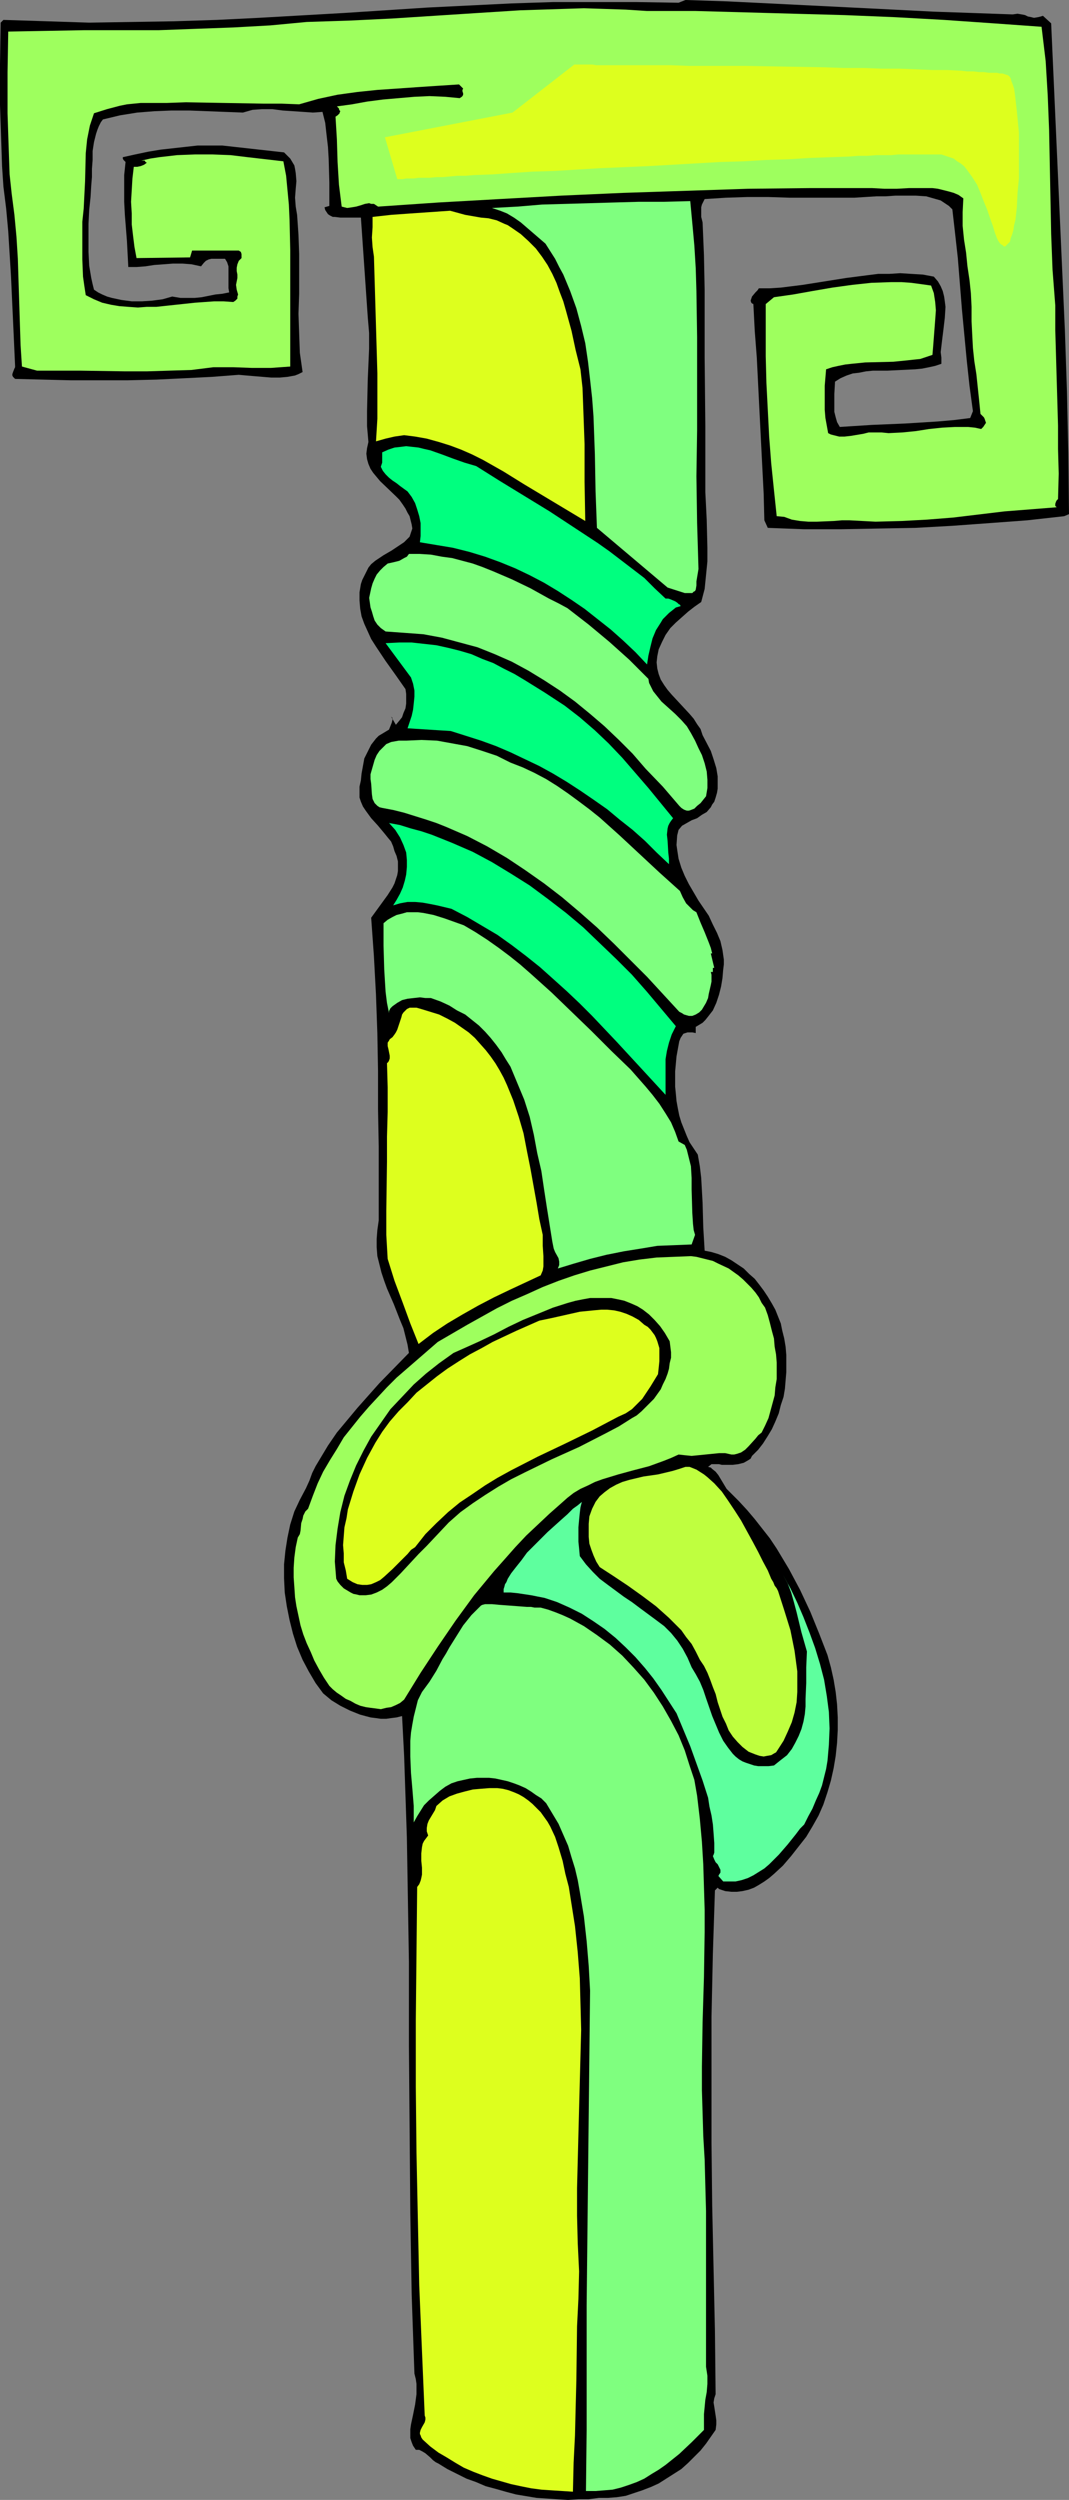
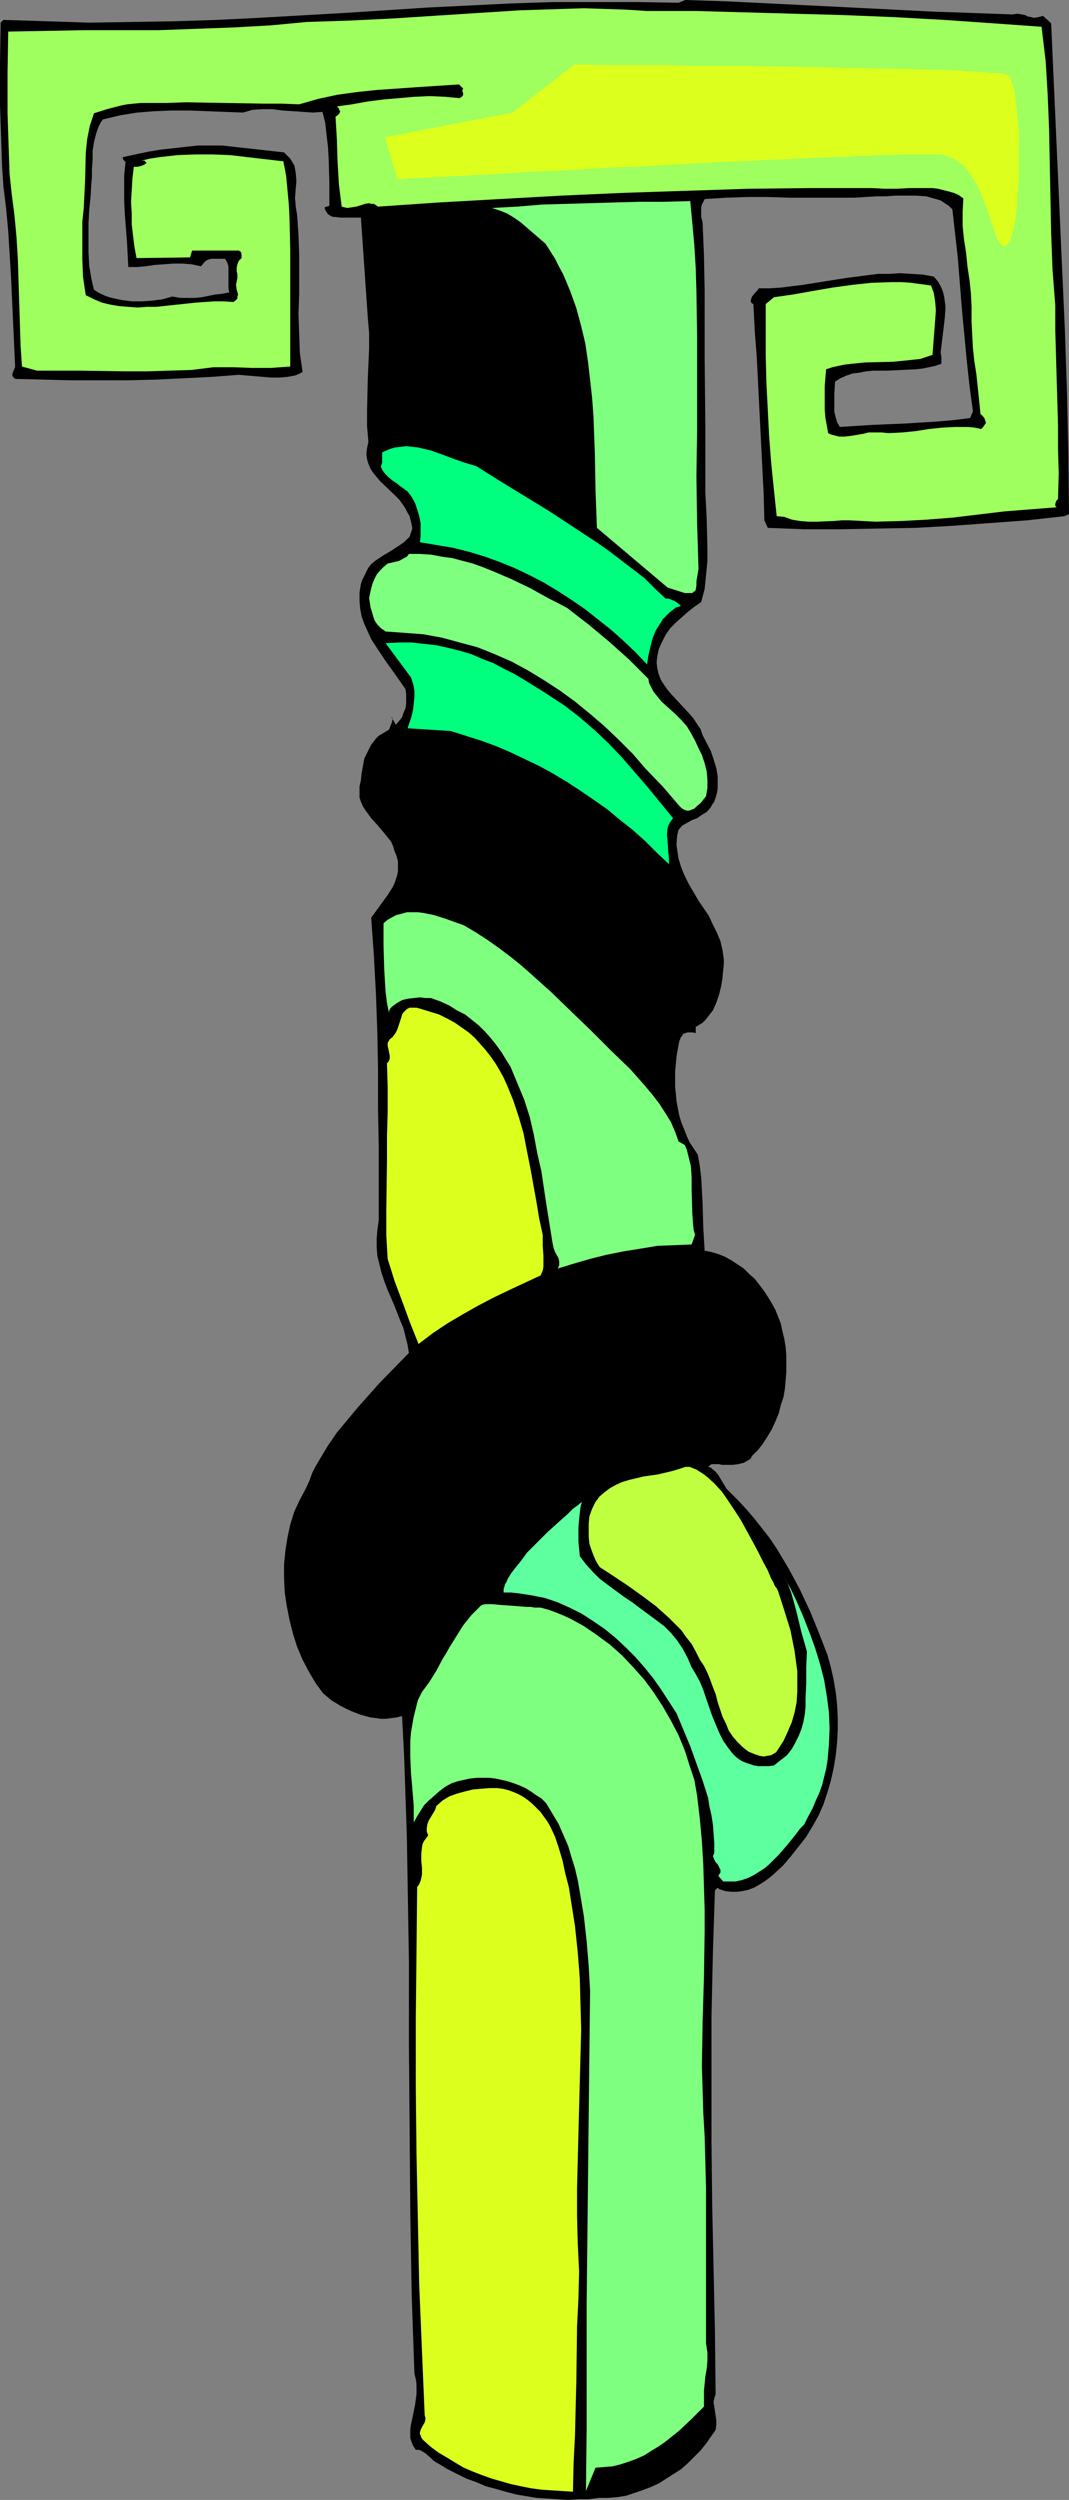
<svg xmlns="http://www.w3.org/2000/svg" xmlns:ns1="http://sodipodi.sourceforge.net/DTD/sodipodi-0.dtd" xmlns:ns2="http://www.inkscape.org/namespaces/inkscape" version="1.0" width="66.602mm" height="155.711mm" id="svg19" ns1:docname="Column 79.wmf">
  <rect width="100%" height="100%" fill="#808080" stroke="none" />
  <ns1:namedview id="namedview19" pagecolor="#ffffff" bordercolor="#000000" borderopacity="0.25" ns2:showpageshadow="2" ns2:pageopacity="0.0" ns2:pagecheckerboard="0" ns2:deskcolor="#d1d1d1" ns2:document-units="mm" />
  <defs id="defs1">
    <pattern id="WMFhbasepattern" patternUnits="userSpaceOnUse" width="6" height="6" x="0" y="0" />
  </defs>
  <path style="fill:#000000;fill-opacity:1;fill-rule:evenodd;stroke:none" d="m 97.91,576.719 -0.646,-0.97 -0.323,-0.808 -0.323,-0.97 v -1.131 -0.97 l 0.162,-1.131 0.485,-2.262 0.485,-2.424 0.323,-2.424 v -1.131 -1.293 l -0.162,-1.131 -0.323,-1.293 -0.323,-9.211 -0.323,-9.372 -0.162,-9.534 -0.162,-9.695 -0.162,-19.553 -0.162,-19.714 v -19.714 l -0.323,-19.714 -0.162,-9.695 -0.323,-9.695 -0.323,-9.534 -0.485,-9.372 -1.293,0.323 -1.293,0.162 -1.131,0.162 h -1.293 l -1.131,-0.162 -1.293,-0.162 -2.424,-0.646 -2.424,-0.97 -2.262,-1.131 -2.1,-1.293 -1.939,-1.616 -1.777,-2.424 -1.616,-2.747 -1.454,-2.747 -1.293,-3.07 -0.969,-3.07 -0.808,-3.232 -0.646,-3.232 -0.485,-3.232 -0.162,-3.393 v -3.232 l 0.323,-3.232 0.485,-3.07 0.646,-3.07 0.969,-3.07 1.293,-2.747 1.454,-2.747 0.808,-1.778 0.646,-1.778 0.808,-1.616 0.969,-1.616 1.939,-3.232 2.1,-3.07 2.424,-2.909 2.424,-2.909 2.585,-2.909 2.585,-2.909 6.947,-7.11 -0.323,-1.939 -0.485,-1.939 -0.485,-1.939 -0.808,-1.939 -1.454,-3.717 -1.616,-3.717 -0.646,-1.778 -0.646,-1.939 -0.485,-1.939 -0.485,-1.939 -0.162,-2.101 v -1.939 l 0.162,-2.101 0.323,-2.262 v -8.564 -8.888 l -0.162,-8.726 v -9.049 l -0.162,-8.888 -0.323,-9.049 -0.485,-9.049 -0.646,-9.049 1.293,-1.778 1.293,-1.778 1.293,-1.778 1.131,-1.778 0.485,-0.97 0.323,-0.97 0.323,-0.97 0.162,-0.97 v -1.131 -1.131 l -0.323,-1.293 -0.485,-1.131 -0.323,-1.131 -0.485,-1.131 -0.808,-0.97 -0.646,-0.808 -1.616,-1.939 -1.616,-1.778 -1.293,-1.778 -0.646,-0.97 -0.485,-1.131 -0.323,-0.97 v -1.293 -1.293 l 0.323,-1.454 0.162,-1.616 0.323,-1.778 0.323,-1.778 0.808,-1.616 0.808,-1.616 1.131,-1.454 0.646,-0.646 0.808,-0.485 0.808,-0.485 0.808,-0.485 0.323,-0.808 0.323,-0.808 0.162,-0.646 v -0.485 l -0.323,-0.323 1.131,1.939 0.808,-0.97 0.646,-0.808 0.323,-0.97 0.485,-1.131 0.162,-1.131 v -0.97 -1.293 l -0.162,-1.131 -2.262,-3.232 -2.424,-3.393 -2.262,-3.393 -1.131,-1.778 -0.808,-1.778 -0.808,-1.778 -0.646,-1.778 -0.323,-1.778 -0.162,-1.939 v -1.939 l 0.323,-1.939 0.323,-0.97 0.485,-0.97 0.485,-0.97 0.485,-0.97 0.646,-0.808 0.969,-0.808 1.939,-1.293 1.939,-1.131 1.939,-1.293 0.969,-0.646 0.646,-0.646 0.646,-0.646 0.323,-0.97 0.323,-0.97 -0.162,-0.97 -0.162,-0.646 -0.162,-0.646 -0.162,-0.646 -0.485,-0.808 -0.485,-0.97 -0.646,-0.97 -0.808,-1.131 -0.808,-0.808 -3.716,-3.555 -0.808,-0.97 -0.808,-0.97 -0.646,-0.97 -0.485,-1.131 -0.323,-1.131 -0.162,-1.293 0.162,-1.293 0.323,-1.454 -0.323,-3.717 v -3.555 l 0.162,-7.272 0.323,-7.433 V 78.372 L 86.6,74.655 84.985,51.224 H 84.015 82.723 80.138 L 78.845,51.063 H 78.36 L 77.714,50.74 77.229,50.416 76.906,49.932 76.583,49.447 76.422,48.801 v 0 l 1.131,-0.323 V 42.983 L 77.391,37.328 77.229,34.58 76.906,31.833 76.583,28.925 75.937,26.339 73.675,26.501 71.413,26.339 66.566,26.016 64.142,25.693 h -2.424 l -2.262,0.162 -1.131,0.323 -1.131,0.323 -8.402,-0.323 -4.201,-0.162 h -4.201 l -4.039,0.162 -4.039,0.323 -4.039,0.646 -4.039,0.97 -0.485,0.646 -0.485,0.97 -0.323,0.808 -0.323,0.97 -0.485,1.939 -0.323,2.101 v 2.101 l -0.162,2.101 v 1.939 l -0.162,1.939 -0.162,2.747 -0.323,3.07 -0.162,3.232 v 3.393 3.232 l 0.162,3.232 0.485,2.909 0.323,1.454 0.323,1.293 0.969,0.646 0.969,0.485 1.131,0.485 1.131,0.323 2.262,0.485 2.424,0.323 h 2.424 l 2.424,-0.162 2.424,-0.323 2.262,-0.646 1.939,0.323 h 1.777 1.616 l 1.616,-0.162 3.231,-0.646 1.616,-0.162 1.616,-0.323 -0.162,-0.97 V 66.899 64.636 63.667 62.697 l -0.323,-0.97 -0.485,-0.808 h -0.808 -0.969 -0.646 -0.808 l -0.646,0.162 -0.646,0.323 -0.485,0.485 -0.646,0.808 -2.262,-0.485 -2.1,-0.162 h -2.262 l -2.1,0.162 -2.262,0.162 -2.1,0.323 -2.1,0.162 H 30.213 L 30.052,59.789 29.89,56.718 29.405,50.578 29.244,47.508 V 44.438 41.206 L 29.567,38.136 29.082,37.651 28.921,37.328 v -0.323 l 2.908,-0.646 3.07,-0.646 2.908,-0.485 2.908,-0.323 2.908,-0.323 2.908,-0.323 h 3.07 2.747 l 14.541,1.616 0.808,0.808 0.646,0.646 0.485,0.808 0.485,0.808 0.162,0.808 0.162,0.97 0.162,1.939 -0.162,1.778 -0.162,2.101 0.162,2.101 0.162,0.97 0.162,0.97 0.323,4.686 0.162,4.525 v 9.372 l -0.162,4.686 0.162,4.686 0.162,4.525 0.323,2.262 0.323,2.262 -0.969,0.485 -0.808,0.323 -1.777,0.323 -1.777,0.162 h -2.1 l -3.878,-0.323 -1.939,-0.162 -1.777,-0.162 -6.301,0.485 -6.463,0.323 -6.624,0.323 -6.786,0.162 H 23.427 16.641 L 10.017,89.36 3.554,89.198 3.07,88.714 2.908,88.39 V 88.067 L 3.07,87.582 3.393,86.774 3.554,86.451 V 86.128 L 3.07,75.463 2.585,64.96 1.939,54.456 1.454,49.124 0.808,43.953 0.485,39.105 0.323,34.257 0,24.723 V 15.028 L 0.162,5.333 0.808,4.686 10.987,5.009 21.004,5.333 31.021,5.171 41.038,5.009 51.055,4.686 60.911,4.201 80.784,3.07 100.657,1.778 l 9.856,-0.485 9.856,-0.485 9.856,-0.323 h 9.856 9.856 L 159.791,0.646 161.406,0 v 0 l 9.856,0.323 9.856,0.485 19.55,0.97 9.694,0.485 9.533,0.485 9.371,0.323 9.209,0.323 1.131,-0.162 0.969,0.162 0.808,0.162 0.646,0.323 0.808,0.162 0.646,0.162 0.969,-0.162 0.646,-0.162 0.485,-0.162 1.939,1.778 1.293,28.925 1.293,28.925 0.646,14.382 0.485,14.382 0.323,14.543 0.162,14.382 -1.131,0.485 -8.725,0.97 -8.725,0.646 -8.886,0.646 -8.725,0.485 -8.886,0.162 -8.725,0.162 h -8.563 l -8.563,-0.323 -0.808,-1.778 -0.162,-6.302 -0.323,-6.302 -0.646,-12.766 -0.646,-12.927 -0.485,-6.302 -0.323,-6.302 -0.323,-0.162 -0.162,-0.162 -0.162,-0.485 0.162,-0.485 0.162,-0.485 0.808,-0.97 0.485,-0.485 0.323,-0.485 h 2.585 l 2.585,-0.162 5.17,-0.646 10.179,-1.616 5.009,-0.646 2.585,-0.323 h 2.585 l 2.585,-0.162 2.585,0.162 2.747,0.162 2.585,0.485 0.969,1.131 0.646,1.131 0.485,1.131 0.323,1.293 0.162,1.131 0.162,1.293 -0.162,2.585 -0.323,2.747 -0.323,2.585 -0.323,2.747 0.162,1.293 v 1.454 l -1.454,0.485 -1.454,0.323 -1.616,0.323 -1.616,0.162 -3.393,0.162 -3.231,0.162 h -3.393 l -1.616,0.162 -1.616,0.323 -1.454,0.162 -1.454,0.485 -1.454,0.646 -1.293,0.808 -0.162,2.909 v 2.747 1.454 l 0.323,1.293 0.323,1.131 0.646,1.131 7.594,-0.485 7.755,-0.323 7.755,-0.485 3.716,-0.323 3.878,-0.485 0.646,-1.616 -0.808,-5.979 -0.646,-5.979 -1.131,-11.958 -0.969,-12.119 -0.646,-5.817 -0.646,-5.656 -0.808,-0.808 -0.969,-0.646 -0.969,-0.646 -1.131,-0.323 -1.131,-0.323 -1.131,-0.323 -2.424,-0.162 h -2.424 -2.424 l -2.424,0.162 h -2.1 l -5.17,0.323 h -5.17 -10.017 l -5.009,-0.162 h -5.009 l -5.009,0.162 -5.009,0.323 -0.323,0.646 -0.323,0.646 -0.162,0.646 v 0.808 1.454 l 0.323,1.293 0.323,7.756 0.162,8.08 v 15.998 l 0.162,16.159 v 7.756 7.756 l 0.323,6.464 0.162,6.625 v 3.232 l -0.323,3.232 -0.323,3.232 -0.808,3.07 -1.616,1.131 -1.454,1.131 -1.454,1.293 -1.454,1.293 -1.293,1.293 -1.131,1.616 -0.808,1.616 -0.808,1.778 -0.162,0.808 -0.162,0.808 -0.162,1.454 0.162,1.454 0.323,1.293 0.485,1.293 0.808,1.293 0.808,1.131 0.969,1.131 4.201,4.525 0.969,1.131 0.808,1.293 0.808,1.131 0.485,1.454 1.939,3.717 0.646,1.939 0.646,2.101 0.323,1.939 v 1.939 0.97 l -0.162,0.97 -0.323,1.131 -0.323,0.97 -0.485,0.646 -0.323,0.646 -0.969,1.131 -1.131,0.646 -1.131,0.808 -1.293,0.485 -1.131,0.646 -1.131,0.646 -0.808,0.97 -0.323,1.293 -0.162,2.262 0.162,1.131 0.323,2.101 0.646,2.101 0.808,1.939 0.969,1.939 2.262,3.878 2.424,3.555 0.969,2.101 0.969,1.939 0.808,1.939 0.485,2.101 0.162,1.131 0.162,1.131 v 1.131 l -0.162,1.293 -0.162,1.939 -0.323,1.939 -0.485,1.939 -0.646,1.939 -0.808,1.778 -1.131,1.454 -0.646,0.808 -0.646,0.646 -0.808,0.485 -0.808,0.485 v 1.454 l -0.808,-0.162 h -0.646 -0.485 l -0.485,0.162 -0.485,0.162 -0.323,0.485 -0.323,0.485 -0.323,0.808 -0.646,3.555 -0.323,3.555 v 3.555 l 0.162,1.616 0.162,1.778 0.323,1.778 0.323,1.616 0.485,1.616 0.646,1.616 0.646,1.616 0.646,1.454 0.969,1.454 0.969,1.454 0.485,2.747 0.323,2.747 0.162,2.909 0.162,2.909 0.162,5.817 0.162,2.747 0.162,2.747 1.616,0.323 1.616,0.485 1.616,0.646 1.454,0.808 1.454,0.97 1.454,0.97 1.293,1.293 1.293,1.131 1.131,1.454 0.969,1.293 0.969,1.454 0.969,1.616 0.808,1.454 0.646,1.616 0.646,1.616 0.323,1.616 0.485,1.939 0.323,1.939 0.162,1.939 v 1.939 2.101 l -0.162,1.939 -0.162,1.939 -0.323,1.939 -0.646,1.939 -0.485,1.939 -0.808,1.939 -0.808,1.778 -0.969,1.616 -1.131,1.778 -1.131,1.454 -1.454,1.454 -0.323,0.646 -0.485,0.323 -1.131,0.646 -1.293,0.323 -1.293,0.162 h -2.585 l -0.646,-0.162 h -0.485 -1.293 l -0.808,0.646 0.646,0.162 0.323,0.323 0.808,0.646 0.646,0.808 0.485,0.808 0.969,1.616 0.485,0.808 0.808,0.808 2.1,2.101 1.939,2.101 1.777,2.101 1.777,2.262 1.777,2.262 1.616,2.424 1.454,2.424 1.454,2.424 1.293,2.424 1.293,2.424 2.424,5.171 2.1,5.171 1.939,5.009 0.808,2.909 0.646,2.909 0.485,2.909 0.323,2.909 0.162,3.07 v 2.909 l -0.162,3.07 -0.323,3.07 -0.485,2.909 -0.646,2.909 -0.808,2.747 -0.969,2.909 -1.131,2.585 -1.454,2.585 -1.454,2.424 -1.777,2.262 -1.777,2.262 -1.939,2.262 -2.1,1.939 -1.131,0.97 -1.131,0.808 -1.293,0.808 -1.131,0.646 -1.293,0.485 -1.454,0.323 -1.293,0.162 h -1.293 l -1.454,-0.162 -1.454,-0.485 -0.323,-0.323 -0.646,0.646 -0.485,14.866 -0.323,14.866 v 14.866 14.866 l 0.162,14.705 0.646,29.571 0.162,14.866 -0.323,0.97 -0.162,0.97 0.162,0.97 0.323,2.101 0.162,1.131 v 0.97 l -0.162,1.293 -1.131,1.616 -1.131,1.616 -1.293,1.616 -1.454,1.454 -1.454,1.454 -1.616,1.454 -1.777,1.131 -1.777,1.131 -1.777,1.131 -1.777,0.808 -2.1,0.808 -1.939,0.646 -1.939,0.646 -2.1,0.323 -2.1,0.162 h -2.1 l -2.424,0.323 h -2.424 l -2.424,0.162 -2.585,-0.162 -2.424,-0.162 -2.424,-0.162 -4.847,-0.808 -2.424,-0.646 -2.262,-0.646 -2.424,-0.646 -2.262,-0.97 -2.262,-0.808 -2.262,-1.131 -2.262,-1.131 -2.1,-1.293 -0.646,-0.323 -0.646,-0.485 -0.646,-0.646 -1.131,-0.97 -0.808,-0.485 -0.646,-0.323 z" id="path1" />
  <path style="fill:#ddff1e;fill-opacity:1;fill-rule:evenodd;stroke:none" d="m 99.526,574.295 -0.323,-0.485 -0.162,-0.485 -0.162,-0.323 v -0.323 l 0.162,-0.646 0.323,-0.646 0.646,-1.131 0.162,-0.646 v -0.485 l -0.162,-0.485 -0.646,-15.19 -0.646,-15.513 -0.323,-15.513 -0.323,-15.674 -0.162,-15.513 v -15.674 l 0.162,-15.674 0.162,-15.674 0.485,-0.646 0.323,-0.808 0.162,-0.646 0.162,-0.808 v -1.616 l -0.162,-1.616 v -1.778 l 0.162,-1.454 0.162,-0.808 0.323,-0.646 0.485,-0.646 0.485,-0.646 -0.162,-0.485 -0.162,-0.485 v -0.808 l 0.162,-0.97 0.323,-0.808 0.485,-0.808 0.485,-0.808 0.485,-0.808 0.323,-0.97 1.454,-1.293 1.616,-0.97 1.777,-0.646 1.777,-0.485 1.939,-0.485 1.777,-0.162 2.1,-0.162 h 1.939 l 1.293,0.162 1.293,0.323 1.293,0.485 1.131,0.485 1.131,0.646 1.131,0.808 0.969,0.808 0.969,0.97 0.969,0.97 0.808,1.131 0.808,1.131 0.646,1.131 1.131,2.424 0.808,2.424 0.969,3.232 0.646,3.07 0.808,3.07 0.485,3.07 0.969,6.14 0.646,6.14 0.485,6.14 0.162,5.979 0.162,6.14 -0.162,6.14 -0.323,12.281 -0.323,12.443 -0.162,6.464 v 6.464 l 0.162,6.464 0.323,6.625 -0.162,6.464 -0.323,6.464 -0.162,12.766 -0.162,6.302 -0.162,6.625 -0.323,6.464 -0.162,6.787 -5.009,-0.323 -2.424,-0.162 -2.424,-0.323 -2.424,-0.485 -2.262,-0.485 -2.262,-0.646 -2.262,-0.646 -2.262,-0.808 -2.1,-0.808 -2.262,-0.97 -1.939,-1.131 -2.1,-1.293 -1.939,-1.131 -1.939,-1.454 z" id="path2" />
-   <path style="fill:#7fff7f;fill-opacity:1;fill-rule:evenodd;stroke:none" d="m 137.979,586.414 0.162,-14.382 v -14.705 -14.705 l 0.162,-14.866 0.323,-29.733 0.162,-14.705 0.162,-14.705 -0.323,-5.817 -0.485,-5.817 -0.646,-5.817 -0.485,-2.909 -0.485,-2.909 -0.485,-2.747 -0.646,-2.747 -0.808,-2.585 -0.808,-2.747 -1.131,-2.585 -1.131,-2.585 -1.454,-2.424 -1.454,-2.424 -1.131,-1.131 -1.293,-0.808 -1.131,-0.808 -1.293,-0.808 -1.454,-0.646 -1.293,-0.485 -1.454,-0.485 -1.454,-0.323 -1.454,-0.323 -1.454,-0.162 h -2.908 l -1.616,0.162 -1.454,0.323 -1.454,0.323 -1.454,0.485 -1.454,0.808 -1.293,0.97 -1.293,1.131 -1.293,1.131 -1.131,1.131 -0.808,1.293 -0.808,1.293 -0.808,1.454 v -3.878 l -0.323,-4.04 -0.323,-3.717 -0.162,-3.878 v -3.717 l 0.162,-1.939 0.323,-1.939 0.323,-1.778 0.485,-1.939 0.485,-1.939 0.969,-1.939 1.777,-2.424 1.616,-2.585 1.454,-2.747 0.808,-1.293 0.808,-1.454 1.616,-2.585 1.616,-2.585 1.939,-2.424 1.131,-1.131 1.131,-1.131 0.323,-0.162 0.646,-0.162 h 0.808 0.808 l 1.777,0.162 4.362,0.323 2.1,0.162 h 0.969 l 0.808,0.162 h 1.454 l 1.777,0.485 1.777,0.646 1.616,0.646 1.777,0.808 3.231,1.778 3.07,2.101 3.07,2.262 2.908,2.585 2.585,2.747 2.585,2.909 2.262,3.07 2.1,3.232 1.939,3.393 1.777,3.393 1.454,3.555 1.131,3.555 1.131,3.393 0.646,3.717 0.646,5.494 0.485,5.333 0.323,5.333 0.162,5.332 0.162,5.333 v 5.333 l -0.162,10.503 -0.323,10.665 -0.162,10.503 v 5.494 l 0.162,5.333 0.162,5.494 0.323,5.494 0.162,6.14 0.162,5.979 v 12.281 12.281 12.119 l 0.323,2.101 v 1.939 l -0.162,1.939 -0.323,1.778 -0.323,3.393 v 1.939 1.778 l -2.908,2.909 -2.908,2.747 -3.231,2.585 -1.616,1.131 -1.616,0.97 -1.777,1.131 -1.777,0.808 -1.777,0.646 -1.939,0.646 -1.939,0.485 -1.939,0.162 -2.1,0.162 z" id="path3" />
+   <path style="fill:#7fff7f;fill-opacity:1;fill-rule:evenodd;stroke:none" d="m 137.979,586.414 0.162,-14.382 v -14.705 -14.705 l 0.162,-14.866 0.323,-29.733 0.162,-14.705 0.162,-14.705 -0.323,-5.817 -0.485,-5.817 -0.646,-5.817 -0.485,-2.909 -0.485,-2.909 -0.485,-2.747 -0.646,-2.747 -0.808,-2.585 -0.808,-2.747 -1.131,-2.585 -1.131,-2.585 -1.454,-2.424 -1.454,-2.424 -1.131,-1.131 -1.293,-0.808 -1.131,-0.808 -1.293,-0.808 -1.454,-0.646 -1.293,-0.485 -1.454,-0.485 -1.454,-0.323 -1.454,-0.323 -1.454,-0.162 h -2.908 l -1.616,0.162 -1.454,0.323 -1.454,0.323 -1.454,0.485 -1.454,0.808 -1.293,0.97 -1.293,1.131 -1.293,1.131 -1.131,1.131 -0.808,1.293 -0.808,1.293 -0.808,1.454 v -3.878 l -0.323,-4.04 -0.323,-3.717 -0.162,-3.878 v -3.717 l 0.162,-1.939 0.323,-1.939 0.323,-1.778 0.485,-1.939 0.485,-1.939 0.969,-1.939 1.777,-2.424 1.616,-2.585 1.454,-2.747 0.808,-1.293 0.808,-1.454 1.616,-2.585 1.616,-2.585 1.939,-2.424 1.131,-1.131 1.131,-1.131 0.323,-0.162 0.646,-0.162 h 0.808 0.808 l 1.777,0.162 4.362,0.323 2.1,0.162 h 0.969 l 0.808,0.162 h 1.454 l 1.777,0.485 1.777,0.646 1.616,0.646 1.777,0.808 3.231,1.778 3.07,2.101 3.07,2.262 2.908,2.585 2.585,2.747 2.585,2.909 2.262,3.07 2.1,3.232 1.939,3.393 1.777,3.393 1.454,3.555 1.131,3.555 1.131,3.393 0.646,3.717 0.646,5.494 0.485,5.333 0.323,5.333 0.162,5.332 0.162,5.333 v 5.333 l -0.162,10.503 -0.323,10.665 -0.162,10.503 l 0.162,5.333 0.162,5.494 0.323,5.494 0.162,6.14 0.162,5.979 v 12.281 12.281 12.119 l 0.323,2.101 v 1.939 l -0.162,1.939 -0.323,1.778 -0.323,3.393 v 1.939 1.778 l -2.908,2.909 -2.908,2.747 -3.231,2.585 -1.616,1.131 -1.616,0.97 -1.777,1.131 -1.777,0.808 -1.777,0.646 -1.939,0.646 -1.939,0.485 -1.939,0.162 -2.1,0.162 z" id="path3" />
  <path style="fill:#5eff9e;fill-opacity:1;fill-rule:evenodd;stroke:none" d="m 169.162,441.629 0.162,-0.323 0.323,-0.485 v -0.323 -0.323 l -0.323,-0.646 -0.323,-0.646 -0.485,-0.485 -0.323,-0.646 -0.323,-0.808 0.162,-0.323 0.162,-0.485 v -2.262 l -0.162,-2.262 -0.162,-2.101 -0.323,-2.101 -0.485,-2.101 -0.323,-2.101 -1.293,-4.04 -1.454,-4.04 -1.454,-4.04 -1.616,-3.878 -1.616,-3.878 -1.777,-2.747 -1.777,-2.747 -1.939,-2.747 -1.939,-2.424 -2.262,-2.585 -2.262,-2.262 -2.424,-2.262 -2.585,-2.101 -2.585,-1.778 -2.747,-1.778 -2.908,-1.454 -2.908,-1.293 -2.908,-0.97 -3.231,-0.646 -3.231,-0.485 -1.616,-0.162 h -1.616 v -0.323 -0.485 l 0.162,-0.485 0.162,-0.646 0.323,-0.485 0.323,-0.808 0.808,-1.293 1.131,-1.454 1.293,-1.616 1.293,-1.778 1.616,-1.616 3.231,-3.232 1.616,-1.454 1.616,-1.454 1.454,-1.293 1.293,-1.293 1.131,-0.808 0.969,-0.808 -0.323,1.293 -0.162,1.293 -0.162,1.616 -0.162,1.778 v 1.616 1.778 l 0.162,1.616 0.162,1.778 1.454,1.939 1.616,1.778 1.616,1.616 1.939,1.454 3.716,2.747 1.939,1.293 1.939,1.454 3.716,2.747 1.939,1.454 1.616,1.616 1.454,1.778 1.293,1.939 1.131,2.101 0.969,2.262 0.969,1.616 0.969,1.778 0.808,1.939 0.646,1.939 1.454,4.201 0.808,1.939 0.808,1.939 0.969,1.939 1.131,1.616 1.131,1.454 0.646,0.646 0.808,0.646 0.808,0.485 0.808,0.323 0.969,0.323 0.969,0.323 0.969,0.162 h 1.293 1.131 l 1.293,-0.162 1.616,-1.293 1.454,-1.131 1.131,-1.454 0.808,-1.454 0.808,-1.616 0.646,-1.616 0.485,-1.778 0.323,-1.778 0.162,-1.778 v -1.778 l 0.162,-3.717 v -3.717 l 0.162,-3.717 -0.646,-2.262 -0.646,-2.262 -1.131,-4.686 -0.646,-2.424 -0.646,-2.262 -0.808,-2.101 -1.131,-2.101 1.777,3.232 1.616,3.393 1.454,3.393 1.454,3.717 1.293,3.555 1.131,3.717 0.969,3.717 0.646,3.878 0.485,3.717 0.162,3.878 -0.162,3.878 -0.323,3.717 -0.323,1.939 -0.485,1.939 -0.485,1.939 -0.646,1.778 -0.808,1.778 -0.808,1.939 -0.969,1.778 -0.969,1.939 -0.969,0.97 -0.969,1.293 -1.939,2.424 -2.1,2.424 -2.262,2.262 -1.131,0.97 -1.293,0.808 -1.293,0.808 -1.293,0.646 -1.454,0.485 -1.454,0.323 h -1.454 -1.454 z" id="path4" />
  <path style="fill:#bfff3f;fill-opacity:1;fill-rule:evenodd;stroke:none" d="m 164.799,390.727 -0.969,-1.939 -0.969,-1.778 -1.293,-1.616 -1.131,-1.616 -1.454,-1.454 -1.454,-1.454 -3.07,-2.747 -3.231,-2.424 -3.393,-2.424 -3.393,-2.262 -3.231,-2.101 -0.808,-1.293 -0.646,-1.454 -0.485,-1.293 -0.485,-1.454 -0.162,-1.616 v -1.454 -1.616 l 0.162,-1.778 0.646,-1.778 0.808,-1.616 0.969,-1.293 1.131,-0.97 1.293,-0.97 1.454,-0.808 1.454,-0.646 1.616,-0.485 3.393,-0.808 3.393,-0.485 3.393,-0.808 1.616,-0.485 1.454,-0.485 h 0.969 l 0.808,0.323 0.808,0.323 1.777,1.131 0.808,0.646 1.616,1.454 1.777,1.939 1.454,2.101 1.616,2.424 1.454,2.262 2.747,5.009 1.293,2.424 1.131,2.262 1.131,2.101 0.808,1.939 0.485,0.808 0.323,0.808 0.485,0.646 0.323,0.646 1.454,4.525 1.454,4.686 0.485,2.424 0.485,2.424 0.323,2.424 0.323,2.424 v 2.424 2.424 l -0.162,2.424 -0.485,2.424 -0.646,2.262 -0.969,2.262 -0.969,2.101 -1.454,2.262 -0.323,0.485 -0.323,0.162 -0.808,0.485 -0.969,0.162 -0.808,0.162 -0.969,-0.162 -0.969,-0.323 -0.808,-0.323 -0.808,-0.323 -1.454,-1.131 -1.131,-1.131 -1.131,-1.293 -0.969,-1.454 -0.646,-1.616 -0.808,-1.616 -1.131,-3.393 -0.485,-1.939 -0.646,-1.616 -0.646,-1.778 -0.646,-1.616 -0.808,-1.616 z" id="path5" />
-   <path style="fill:#9eff5e;fill-opacity:1;fill-rule:evenodd;stroke:none" d="m 77.553,396.868 -1.293,-1.939 -1.131,-1.939 -1.131,-2.101 -0.808,-1.939 -0.969,-2.101 -0.808,-2.101 -0.646,-2.101 -0.485,-2.262 -0.485,-2.262 -0.323,-2.101 -0.162,-2.424 -0.162,-2.262 v -2.262 l 0.162,-2.424 0.323,-2.424 0.485,-2.262 0.485,-0.808 0.162,-0.808 0.162,-1.778 0.323,-0.97 0.162,-0.808 0.485,-0.97 0.646,-0.646 1.131,-3.07 1.131,-2.909 1.293,-2.747 1.616,-2.747 1.616,-2.585 1.616,-2.747 1.939,-2.424 1.939,-2.424 2.1,-2.424 2.1,-2.262 2.1,-2.262 2.262,-2.262 4.847,-4.201 4.847,-4.201 6.947,-4.04 6.947,-3.878 3.554,-1.778 3.716,-1.616 3.554,-1.616 3.716,-1.454 3.716,-1.293 3.716,-1.131 3.878,-0.97 3.878,-0.97 3.878,-0.646 4.039,-0.485 4.039,-0.162 4.039,-0.162 1.293,0.162 1.293,0.323 1.293,0.323 1.293,0.323 1.293,0.646 2.424,1.131 1.131,0.808 1.131,0.808 1.131,0.97 0.969,0.97 0.969,0.97 0.969,1.131 0.808,1.131 0.646,1.293 0.808,1.131 0.646,1.778 0.485,1.778 0.485,1.939 0.485,1.778 0.162,1.939 0.323,1.778 0.162,1.939 v 1.939 1.939 l -0.323,1.939 -0.162,1.939 -0.485,1.778 -0.485,1.778 -0.485,1.778 -0.808,1.778 -0.808,1.616 -0.808,0.646 -0.646,0.808 -1.616,1.778 -0.808,0.808 -0.969,0.646 -0.969,0.323 -0.646,0.162 h -0.646 l -1.454,-0.323 h -1.454 l -1.616,0.162 -1.616,0.162 -3.231,0.323 -1.616,-0.162 -1.454,-0.162 -1.777,0.808 -1.616,0.646 -3.554,1.293 -3.716,0.97 -3.554,0.97 -3.716,1.131 -1.777,0.646 -1.616,0.808 -1.777,0.808 -1.616,0.97 -1.454,1.131 -1.454,1.293 -2.747,2.424 -2.747,2.585 -2.747,2.585 -2.585,2.747 -2.424,2.747 -2.585,2.909 -4.685,5.656 -4.362,5.979 -4.201,6.14 -4.039,6.14 -3.878,6.302 -0.969,0.808 -0.969,0.485 -1.131,0.485 -1.131,0.162 -1.293,0.323 -1.131,-0.162 -1.293,-0.162 -1.131,-0.162 -1.293,-0.323 -1.131,-0.485 -1.131,-0.646 -1.131,-0.485 -1.131,-0.808 -0.969,-0.646 -0.969,-0.808 z" id="path6" />
  <path style="fill:#000000;fill-opacity:1;fill-rule:evenodd;stroke:none" d="m 79.168,371.66 -0.323,-4.04 0.162,-3.878 0.485,-3.878 0.646,-3.878 0.969,-3.878 1.293,-3.555 1.454,-3.555 1.777,-3.555 1.777,-3.232 2.262,-3.232 2.262,-3.232 2.747,-2.909 2.747,-2.909 2.908,-2.585 3.07,-2.424 3.393,-2.424 2.908,-1.293 3.231,-1.454 3.393,-1.616 3.393,-1.778 3.393,-1.616 3.554,-1.454 3.554,-1.454 3.554,-1.131 1.777,-0.485 1.616,-0.323 1.777,-0.323 h 1.616 1.777 1.616 l 1.616,0.323 1.454,0.323 1.616,0.646 1.454,0.646 1.293,0.808 1.454,1.131 1.293,1.293 1.293,1.454 1.131,1.616 1.131,1.939 0.162,1.293 0.162,1.293 v 1.293 l -0.323,1.293 -0.162,1.293 -0.323,1.131 -0.485,1.293 -0.646,1.293 -0.485,1.131 -0.808,1.131 -0.808,1.131 -0.969,0.97 -0.969,0.97 -0.969,0.97 -1.131,0.97 -1.131,0.646 -3.07,1.939 -3.07,1.616 -6.301,3.232 -6.463,2.909 -6.301,3.07 -3.231,1.616 -3.07,1.778 -3.07,1.939 -2.908,1.939 -2.908,2.101 -2.747,2.424 -2.585,2.747 -2.585,2.747 -0.969,0.97 -0.969,0.97 -2.1,2.262 -2.1,2.262 -2.1,2.101 -1.131,0.97 -1.131,0.808 -1.293,0.646 -1.293,0.485 -1.293,0.162 h -1.454 l -0.646,-0.162 -0.808,-0.162 -0.646,-0.323 -0.808,-0.485 -0.808,-0.485 -0.808,-0.808 -0.646,-0.808 -0.162,-0.323 -0.162,-0.323 z" id="path7" />
-   <path style="fill:#ddff1e;fill-opacity:1;fill-rule:evenodd;stroke:none" d="m 81.753,371.66 -0.323,-1.939 -0.485,-1.939 v -2.101 l -0.162,-1.939 0.162,-2.101 0.162,-2.101 0.485,-2.101 0.323,-2.101 0.646,-2.101 0.646,-2.101 1.454,-4.04 1.777,-3.878 1.939,-3.555 1.616,-2.585 1.777,-2.424 2.1,-2.424 2.1,-2.101 2.1,-2.262 2.424,-1.939 2.424,-1.939 2.424,-1.778 2.747,-1.778 2.585,-1.616 2.747,-1.454 2.585,-1.454 5.493,-2.585 5.493,-2.424 3.07,-0.646 6.463,-1.454 3.231,-0.323 1.777,-0.162 h 1.454 l 1.616,0.162 1.454,0.323 1.454,0.485 1.454,0.646 1.454,0.808 1.293,1.131 0.808,0.485 0.646,0.646 0.485,0.646 0.485,0.646 0.323,0.646 0.323,0.808 0.485,1.616 v 1.454 1.616 l -0.162,1.616 -0.162,1.454 -1.777,2.909 -0.969,1.454 -0.969,1.454 -1.293,1.293 -1.131,1.131 -1.454,0.97 -1.777,0.808 -3.07,1.616 -3.07,1.616 -6.301,3.07 -6.463,3.07 -6.301,3.232 -3.231,1.778 -2.908,1.778 -3.07,2.101 -2.908,1.939 -2.747,2.262 -2.747,2.585 -2.585,2.585 -2.424,3.07 -0.969,0.646 -0.808,0.97 -3.554,3.555 -1.939,1.778 -0.969,0.808 -0.969,0.485 -1.131,0.485 -0.969,0.162 h -1.131 l -1.131,-0.162 -1.131,-0.485 z" id="path8" />
  <path style="fill:#ddff1e;fill-opacity:1;fill-rule:evenodd;stroke:none" d="m 91.286,296.358 -0.323,-5.656 v -5.656 l 0.162,-11.635 v -5.817 l 0.162,-5.817 v -5.817 l -0.162,-5.656 0.323,-0.323 0.162,-0.323 0.162,-0.485 v -0.646 l -0.323,-1.616 -0.162,-0.646 v -0.808 l 0.323,-0.485 0.162,-0.323 0.646,-0.485 0.485,-0.646 0.323,-0.485 0.323,-0.646 0.969,-2.909 0.162,-0.646 0.323,-0.485 0.485,-0.485 0.323,-0.323 0.646,-0.323 h 0.808 0.808 l 1.131,0.323 2.1,0.646 2.1,0.646 1.939,0.97 1.777,0.97 1.616,1.131 1.616,1.131 1.454,1.293 1.293,1.454 1.293,1.454 1.131,1.454 1.131,1.616 0.969,1.616 0.969,1.778 0.808,1.778 1.454,3.555 1.293,3.878 1.131,3.878 0.808,4.201 0.808,4.04 1.454,8.08 0.646,3.878 0.808,3.717 v 2.585 l 0.162,2.424 v 1.293 1.131 l -0.162,0.97 -0.485,1.131 -7.271,3.393 -3.716,1.778 -3.716,1.939 -3.716,2.101 -3.554,2.101 -3.393,2.262 -3.393,2.585 -1.939,-4.848 -1.777,-4.848 -1.939,-5.171 z" id="path9" />
  <path style="fill:#7fff7f;fill-opacity:1;fill-rule:evenodd;stroke:none" d="m 131.355,298.62 0.323,-0.808 v -0.808 l -0.162,-0.808 -0.808,-1.454 -0.323,-0.808 -0.162,-0.808 -0.162,-0.808 -0.646,-4.04 -0.646,-4.04 -0.646,-4.201 -0.646,-4.363 -0.969,-4.201 -0.808,-4.363 -0.969,-4.201 -1.293,-4.04 -1.616,-3.878 -0.808,-1.939 -0.808,-1.939 -1.131,-1.778 -0.969,-1.616 -1.293,-1.778 -1.293,-1.616 -1.293,-1.454 -1.454,-1.454 -1.616,-1.293 -1.616,-1.293 -1.939,-0.97 -1.777,-1.131 -2.1,-0.97 -2.262,-0.808 h -1.293 l -1.293,-0.162 -1.454,0.162 -1.454,0.162 -1.293,0.323 -1.131,0.646 -1.131,0.808 -0.485,0.485 -0.323,0.646 v 0.485 l -0.485,-2.424 -0.323,-2.585 -0.162,-2.585 -0.162,-2.747 -0.162,-5.494 v -5.333 l 0.969,-0.808 1.131,-0.646 0.969,-0.485 1.293,-0.323 1.131,-0.323 h 1.293 1.293 l 1.293,0.162 2.424,0.485 2.585,0.808 2.262,0.808 2.262,0.808 2.747,1.616 2.747,1.778 2.747,1.939 2.585,1.939 2.424,1.939 2.585,2.262 4.847,4.363 9.371,9.049 4.685,4.686 4.524,4.363 3.554,4.04 1.616,1.939 1.616,2.101 1.454,2.262 1.293,2.101 0.969,2.262 0.808,2.262 1.454,0.808 0.485,1.131 0.323,1.293 0.323,1.293 0.323,1.293 0.162,2.747 v 2.747 l 0.162,5.494 0.162,2.585 0.162,1.454 0.323,1.131 -0.808,2.262 -4.039,0.162 -4.039,0.162 -3.878,0.646 -4.039,0.646 -4.039,0.808 -3.878,0.97 -3.878,1.131 z" id="path10" />
-   <path style="fill:#7fff7f;fill-opacity:1;fill-rule:evenodd;stroke:none" d="m 159.952,238.185 -7.594,-8.241 -3.878,-3.878 -3.878,-3.878 -4.039,-3.878 -4.039,-3.555 -4.201,-3.555 -4.201,-3.232 -4.362,-3.07 -4.362,-2.909 -4.685,-2.747 -4.685,-2.424 -4.847,-2.101 -2.424,-0.97 -2.424,-0.808 -2.585,-0.808 -2.585,-0.808 -2.585,-0.646 -2.585,-0.485 -0.646,-0.162 -0.485,-0.323 -0.323,-0.323 -0.323,-0.323 -0.485,-0.97 -0.162,-1.131 -0.162,-2.424 -0.162,-1.131 v -1.131 l 0.646,-2.262 0.323,-1.131 0.485,-1.131 0.646,-0.97 0.808,-0.808 0.808,-0.808 1.131,-0.485 1.777,-0.323 h 1.777 l 3.554,-0.162 3.716,0.162 3.554,0.646 3.554,0.646 3.554,1.131 3.393,1.131 3.231,1.616 2.908,1.131 2.747,1.293 2.747,1.454 2.585,1.616 2.585,1.778 2.424,1.778 2.585,1.939 2.424,1.939 4.685,4.201 4.685,4.363 4.685,4.363 4.847,4.363 0.646,1.454 0.808,1.454 1.131,1.131 0.485,0.485 0.808,0.485 0.969,2.424 0.969,2.262 0.969,2.424 0.485,1.293 0.323,1.293 h -0.323 l 0.808,3.393 h -0.323 v 0.97 h -0.485 l 0.162,0.646 v 1.616 l -0.162,0.808 -0.485,2.101 -0.162,0.97 -0.485,1.131 -0.485,0.808 -0.485,0.808 -0.646,0.646 -0.808,0.485 -0.808,0.323 h -0.808 l -1.131,-0.323 -0.485,-0.323 z" id="path11" />
  <path style="fill:#7fff7f;fill-opacity:1;fill-rule:evenodd;stroke:none" d="m 152.035,180.982 -3.07,-3.555 -3.231,-3.232 -3.393,-3.232 -3.393,-2.909 -3.554,-2.909 -3.554,-2.585 -3.716,-2.424 -3.716,-2.262 -3.878,-2.101 -4.039,-1.778 -4.039,-1.616 -4.201,-1.131 -4.201,-1.131 -4.362,-0.808 -4.362,-0.323 -2.262,-0.162 -2.262,-0.162 -1.131,-0.808 -0.808,-0.808 -0.646,-0.97 -0.323,-0.97 -0.323,-1.131 -0.323,-0.97 -0.323,-2.262 0.485,-2.262 0.323,-1.131 0.485,-1.131 0.485,-0.97 0.808,-0.97 0.808,-0.808 0.969,-0.808 1.454,-0.323 1.293,-0.323 1.131,-0.646 0.646,-0.323 0.485,-0.646 h 2.585 l 2.585,0.162 2.585,0.485 2.424,0.323 2.424,0.646 2.424,0.646 2.262,0.808 2.424,0.97 4.524,1.939 4.362,2.101 4.362,2.424 2.262,1.131 2.1,1.131 5.009,3.878 4.847,4.04 4.685,4.201 4.524,4.525 0.162,0.97 0.485,0.97 0.485,0.97 0.646,0.808 1.293,1.616 1.616,1.454 1.616,1.454 1.454,1.454 1.293,1.454 0.485,0.808 0.485,0.808 0.969,1.778 0.808,1.778 0.808,1.616 0.646,1.939 0.485,1.939 0.162,1.939 v 1.939 l -0.323,1.939 -1.293,1.616 -0.808,0.646 -0.646,0.646 -0.808,0.323 -0.485,0.162 h -0.485 l -0.485,-0.162 -0.323,-0.162 -0.485,-0.323 -0.485,-0.485 -1.939,-2.262 -1.939,-2.262 z" id="path12" />
-   <path style="fill:#00ff7f;fill-opacity:1;fill-rule:evenodd;stroke:none" d="m 106.312,213.947 -3.393,-0.808 -1.616,-0.323 -1.777,-0.323 -1.777,-0.162 h -1.777 l -1.777,0.323 -1.616,0.485 0.808,-1.293 0.808,-1.454 0.646,-1.454 0.485,-1.616 0.323,-1.454 0.162,-1.778 v -1.616 l -0.162,-1.778 -0.646,-1.778 -0.808,-1.778 -1.131,-1.778 -1.454,-1.616 2.585,0.485 2.585,0.808 2.424,0.646 2.424,0.808 4.847,1.939 4.847,2.101 4.524,2.424 4.524,2.747 4.362,2.747 4.362,3.232 4.201,3.232 4.039,3.393 3.878,3.717 3.878,3.717 3.716,3.717 3.554,4.04 3.393,4.04 3.393,4.04 -0.969,1.939 -0.646,1.939 -0.485,1.939 -0.323,1.939 v 2.101 4.201 2.101 l -5.655,-6.14 -5.816,-6.302 -5.816,-6.14 -2.908,-2.909 -3.07,-2.909 -3.231,-2.909 -3.07,-2.747 -3.231,-2.585 -3.393,-2.585 -3.393,-2.424 -3.554,-2.101 -3.554,-2.101 z" id="path13" />
  <path style="fill:#00ff7f;fill-opacity:1;fill-rule:evenodd;stroke:none" d="m 106.15,172.095 -10.179,-0.646 0.969,-2.909 0.323,-1.454 0.162,-1.454 0.162,-1.616 v -1.454 l -0.323,-1.616 -0.485,-1.454 -5.978,-8.08 3.231,-0.162 h 2.908 l 2.908,0.323 2.908,0.323 2.908,0.646 2.585,0.646 2.747,0.808 2.585,1.131 2.585,0.97 2.424,1.293 2.585,1.293 2.424,1.454 4.685,2.909 4.685,3.07 3.554,2.747 3.554,3.07 3.231,3.07 3.231,3.393 3.07,3.555 3.07,3.555 5.816,7.11 -0.485,0.646 -0.323,0.485 -0.323,0.646 -0.162,0.646 -0.162,1.454 0.162,1.454 0.162,2.747 0.162,1.454 v 1.293 l -2.908,-2.747 -2.747,-2.747 -2.908,-2.585 -3.07,-2.424 -2.908,-2.424 -3.231,-2.262 -3.07,-2.101 -3.231,-2.101 -3.231,-1.939 -3.231,-1.778 -3.393,-1.616 -3.393,-1.616 -3.393,-1.454 -3.554,-1.293 -3.554,-1.131 z" id="path14" />
  <path style="fill:#00ff7f;fill-opacity:1;fill-rule:evenodd;stroke:none" d="m 98.88,127.657 0.162,-1.454 v -1.616 -1.454 l -0.323,-1.616 -0.485,-1.616 -0.485,-1.454 -0.808,-1.454 -0.969,-1.293 -1.777,-1.293 -0.808,-0.646 -0.969,-0.646 -0.808,-0.646 -0.808,-0.808 -0.646,-0.808 -0.485,-0.97 0.162,-0.485 0.162,-0.485 v -0.808 -1.616 l 1.454,-0.646 1.454,-0.485 1.454,-0.162 1.293,-0.162 1.454,0.162 1.454,0.162 1.293,0.323 1.454,0.323 2.747,0.97 2.585,0.97 2.747,0.97 2.747,0.808 5.655,3.555 11.633,7.11 5.655,3.717 5.655,3.717 2.747,1.939 2.747,2.101 2.747,2.101 2.747,2.101 2.424,2.424 2.585,2.424 h 0.646 l 0.485,0.162 1.131,0.485 0.485,0.323 0.323,0.323 0.323,0.162 0.162,0.323 -1.131,0.323 -0.808,0.646 -0.808,0.646 -0.646,0.646 -0.808,0.808 -0.485,0.808 -1.131,1.778 -0.808,1.939 -0.485,1.939 -0.485,2.101 -0.323,2.101 -2.747,-2.909 -2.908,-2.747 -2.908,-2.585 -3.07,-2.424 -3.07,-2.424 -3.07,-2.101 -3.231,-2.101 -3.231,-1.939 -3.393,-1.778 -3.393,-1.616 -3.554,-1.454 -3.554,-1.293 -3.716,-1.131 -3.878,-0.97 -3.878,-0.646 z" id="path15" />
  <path style="fill:#7fff7f;fill-opacity:1;fill-rule:evenodd;stroke:none" d="m 140.564,124.264 -0.323,-8.564 -0.162,-8.726 -0.323,-8.888 -0.323,-4.363 -0.485,-4.363 -0.485,-4.201 -0.646,-4.363 -0.969,-4.04 -1.131,-4.201 -1.454,-4.04 -1.616,-3.878 -0.969,-1.778 -0.969,-1.939 -1.131,-1.778 -1.131,-1.778 -5.816,-5.009 -1.616,-1.131 -1.616,-0.97 -1.616,-0.646 -1.939,-0.646 5.978,-0.323 5.816,-0.485 5.655,-0.162 5.655,-0.162 5.655,-0.162 5.816,-0.162 h 5.978 l 6.14,-0.162 0.485,5.171 0.485,5.333 0.323,5.333 0.162,5.333 0.162,10.827 v 10.988 10.988 l -0.162,10.827 0.162,10.988 0.162,5.333 0.162,5.494 -0.162,0.97 -0.162,0.97 -0.162,0.97 v 0.97 l -0.162,0.97 -0.162,0.323 -0.323,0.162 -0.323,0.323 h -0.485 -0.646 -0.646 l -4.039,-1.293 z" id="path16" />
-   <path style="fill:#ddff1e;fill-opacity:1;fill-rule:evenodd;stroke:none" d="m 97.749,102.772 -1.293,-0.162 -1.293,-0.162 -1.131,0.162 -1.131,0.162 -2.1,0.485 -2.262,0.646 0.323,-5.333 V 93.238 87.906 L 88.701,82.411 88.378,71.423 88.055,60.435 87.893,59.304 87.731,58.173 87.57,55.911 87.731,53.487 v -2.424 l 4.362,-0.485 4.524,-0.323 4.685,-0.323 4.685,-0.323 1.777,0.485 1.777,0.485 3.716,0.646 1.777,0.162 1.939,0.485 1.777,0.808 0.808,0.323 0.969,0.646 2.1,1.454 1.777,1.616 1.777,1.778 1.454,1.939 1.293,1.939 1.131,2.101 0.969,2.101 0.808,2.262 0.808,2.101 0.646,2.262 1.293,4.686 0.969,4.525 1.131,4.525 0.485,4.363 0.162,4.363 0.323,8.888 v 8.888 l 0.162,9.211 -4.847,-2.909 -4.847,-2.909 -4.847,-2.909 -4.685,-2.909 -4.847,-2.747 -2.585,-1.293 -2.585,-1.131 -2.585,-0.97 -2.585,-0.808 -2.908,-0.808 z" id="path17" />
  <path style="fill:#9eff5e;fill-opacity:1;fill-rule:evenodd;stroke:none" d="m 184.672,121.678 -1.777,-0.162 -0.646,-6.14 -0.646,-6.302 -0.485,-6.302 -0.323,-6.302 -0.323,-6.302 -0.162,-6.302 v -6.14 -6.14 l 1.939,-1.616 4.524,-0.646 4.524,-0.808 4.685,-0.808 4.685,-0.646 4.524,-0.485 4.685,-0.162 h 2.424 l 2.262,0.162 2.424,0.323 2.262,0.323 0.646,1.778 0.323,2.101 0.162,1.939 -0.162,2.262 -0.323,4.201 -0.162,2.101 -0.162,1.939 -1.454,0.485 -1.454,0.485 -1.616,0.162 -1.454,0.162 -3.231,0.323 -6.624,0.162 -3.231,0.323 -1.454,0.162 -1.616,0.323 -1.454,0.323 -1.454,0.485 -0.323,3.878 v 3.717 1.939 l 0.162,1.939 0.323,1.777 0.323,1.778 0.646,0.323 0.646,0.162 1.293,0.323 h 1.293 l 1.454,-0.162 2.908,-0.485 1.293,-0.323 h 1.454 1.616 l 1.616,0.162 3.231,-0.162 3.231,-0.323 3.07,-0.485 3.07,-0.323 3.07,-0.162 h 3.07 l 1.616,0.162 1.454,0.323 0.485,-0.485 0.323,-0.485 0.323,-0.485 -0.162,-0.485 -0.162,-0.485 -0.162,-0.323 -0.808,-0.808 -0.323,-3.232 -0.323,-3.07 -0.323,-3.07 -0.485,-3.07 -0.323,-3.07 -0.162,-3.07 -0.162,-3.232 V 72.231 l -0.162,-3.232 -0.323,-3.07 -0.485,-3.232 -0.323,-3.232 -0.485,-3.07 -0.323,-3.232 v -3.232 l 0.162,-3.232 -1.131,-0.808 -1.131,-0.485 -1.131,-0.323 -1.293,-0.323 -1.293,-0.323 -1.293,-0.162 h -2.747 -2.747 l -2.908,0.162 h -2.908 l -2.908,-0.162 h -14.541 l -14.703,0.162 -14.703,0.485 -14.703,0.485 -14.541,0.646 -14.541,0.808 -14.38,0.808 -14.218,0.97 -0.485,-0.323 -0.485,-0.323 h -0.646 l -0.485,-0.162 -0.969,0.162 -0.969,0.323 -1.131,0.323 -0.969,0.162 -1.131,0.162 -0.646,-0.162 -0.646,-0.162 -0.323,-2.585 -0.323,-2.585 -0.323,-5.333 -0.162,-5.333 -0.323,-5.333 0.485,-0.323 0.485,-0.485 v -0.162 l 0.162,-0.323 -0.162,-0.162 -0.162,-0.323 v -0.162 l -0.162,-0.162 -0.323,-0.323 3.554,-0.485 3.554,-0.646 3.716,-0.485 3.716,-0.323 3.716,-0.323 3.554,-0.162 3.716,0.162 3.393,0.323 0.485,-0.323 0.162,-0.162 0.162,-0.323 v -0.323 l -0.162,-0.485 v -0.323 l 0.162,-0.323 -0.969,-0.97 v 0 l -5.009,0.323 -4.847,0.323 -4.685,0.323 -4.685,0.323 -4.685,0.485 -4.685,0.646 -4.524,0.97 -2.262,0.646 -2.262,0.646 -4.201,-0.162 H 61.881 L 52.833,24.239 43.785,24.077 39.261,24.239 h -4.524 -1.616 l -1.616,0.162 -1.616,0.162 -1.616,0.323 -3.07,0.808 -3.07,0.97 -0.485,1.454 -0.485,1.454 -0.323,1.616 -0.323,1.616 -0.323,3.232 -0.162,6.625 -0.162,3.232 -0.162,3.232 -0.323,3.07 v 2.424 2.262 4.201 l 0.162,4.04 0.323,2.262 0.323,2.101 1.939,0.97 1.939,0.808 2.1,0.485 1.939,0.323 2.1,0.162 2.262,0.162 2.1,-0.162 h 2.262 l 9.048,-0.97 4.524,-0.323 h 2.262 l 2.262,0.162 0.485,-0.323 0.485,-0.485 v -0.485 l 0.162,-0.485 -0.323,-1.131 -0.162,-1.131 0.162,-0.808 0.162,-0.808 V 64.636 L 55.741,63.828 V 63.021 L 55.902,62.213 56.226,61.405 56.872,60.758 V 59.789 L 56.71,59.304 56.226,58.981 H 45.239 L 44.754,60.597 32.152,60.758 31.667,58.173 31.344,55.587 31.021,52.84 v -2.585 l -0.162,-2.747 0.162,-2.747 0.162,-2.747 0.323,-2.747 h 0.808 l 0.808,-0.162 0.808,-0.323 0.646,-0.485 -0.323,-0.162 -0.162,-0.323 h -0.323 -0.485 l 2.1,-0.485 2.1,-0.323 4.201,-0.485 4.201,-0.162 h 4.201 l 4.201,0.162 4.039,0.485 4.201,0.485 4.201,0.485 0.646,3.393 0.323,3.393 0.323,3.393 0.162,3.555 0.162,7.11 v 6.948 20.522 l -2.262,0.162 -2.262,0.162 h -4.524 l -4.362,-0.162 h -2.262 -2.424 l -5.17,0.646 -5.332,0.162 -5.17,0.162 H 29.405 L 19.065,87.259 H 13.895 8.725 L 5.17,86.29 4.847,81.28 4.685,76.271 4.524,71.1 4.362,66.091 4.201,60.92 3.878,55.749 3.393,50.578 2.747,45.569 2.262,41.044 2.1,36.358 1.939,31.672 1.777,26.663 V 16.967 L 1.939,7.433 10.825,7.272 19.711,7.11 h 8.886 8.725 L 46.047,6.787 54.933,6.464 63.658,5.979 72.221,5.171 77.229,5.009 82.238,4.848 92.255,4.363 102.272,3.717 l 10.017,-0.646 10.179,-0.646 10.017,-0.323 5.009,-0.162 5.009,0.162 4.847,0.162 5.009,0.323 h 11.471 l 11.633,0.323 11.633,0.323 11.794,0.323 11.794,0.485 11.633,0.646 11.633,0.808 11.31,0.808 0.485,4.04 0.485,4.04 0.485,8.08 0.323,8.08 0.162,8.241 0.162,8.08 0.162,8.241 0.323,8.403 0.646,8.403 v 5.817 l 0.162,5.656 0.323,11.15 0.162,5.656 v 5.494 l 0.162,5.817 -0.162,5.979 -0.323,0.323 -0.162,0.323 -0.162,0.485 v 0.485 l 0.323,0.323 -6.14,0.485 -6.14,0.485 -12.118,1.454 -6.14,0.485 -5.978,0.323 -6.14,0.162 -3.07,-0.162 -3.07,-0.162 h -0.969 -0.808 l -1.939,0.162 -3.878,0.162 h -2.1 l -1.939,-0.162 -1.939,-0.323 z" id="path18" />
  <path style="fill:#ddff1e;fill-opacity:1;fill-rule:evenodd;stroke:none" d="m 135.232,15.19 h 4.201 l 0.969,0.162 h 6.947 3.231 3.554 3.878 l 4.201,0.162 h 4.201 4.524 4.524 l 9.209,0.162 9.371,0.162 4.685,0.162 h 4.524 l 4.362,0.162 h 4.201 l 4.039,0.162 3.716,0.162 h 3.554 l 3.231,0.162 1.454,0.162 h 1.454 l 1.293,0.162 h 1.131 l 1.131,0.162 h 0.969 0.969 l 0.646,0.162 h 0.646 l 0.485,0.162 0.485,0.162 h 0.162 l 0.485,0.323 0.323,0.485 0.162,0.646 0.323,0.808 0.323,0.97 0.162,1.131 0.162,1.293 0.162,1.454 0.162,1.454 0.162,1.616 0.323,3.393 v 3.555 3.555 3.717 l -0.323,3.393 -0.162,3.393 -0.162,1.454 -0.162,1.454 -0.323,1.293 -0.162,1.131 -0.323,1.131 -0.323,0.808 -0.162,0.808 -0.485,0.485 -0.323,0.323 -0.323,0.323 h -0.323 l -0.323,-0.323 -0.323,-0.162 -0.323,-0.323 -0.323,-0.485 -0.323,-0.646 -0.485,-1.293 -0.485,-1.616 -0.646,-1.778 -0.646,-1.939 -0.808,-1.939 -0.808,-2.101 -0.808,-1.939 -1.131,-1.778 -1.293,-1.778 -0.646,-0.808 -0.808,-0.646 -0.808,-0.485 -0.808,-0.646 -0.969,-0.323 -0.969,-0.323 -0.969,-0.323 h -1.131 -4.685 -1.293 -1.454 -1.616 l -1.616,0.162 h -1.777 -1.777 l -2.1,0.162 h -2.1 l -2.1,0.162 -4.524,0.162 -4.685,0.162 -5.17,0.323 -5.332,0.162 -5.332,0.323 -5.493,0.162 -5.655,0.323 -11.31,0.646 -11.31,0.485 -5.332,0.323 -5.332,0.323 -5.17,0.162 -4.847,0.323 -4.524,0.323 -4.362,0.162 -1.939,0.162 h -1.939 l -1.777,0.162 -1.777,0.162 h -1.454 L 101.141,41.852 h -1.293 -1.293 l -1.131,0.162 H 96.456 95.648 l -0.808,0.162 h -0.485 -0.323 -0.485 l -2.908,-9.857 30.052,-5.817 z" id="path19" />
</svg>